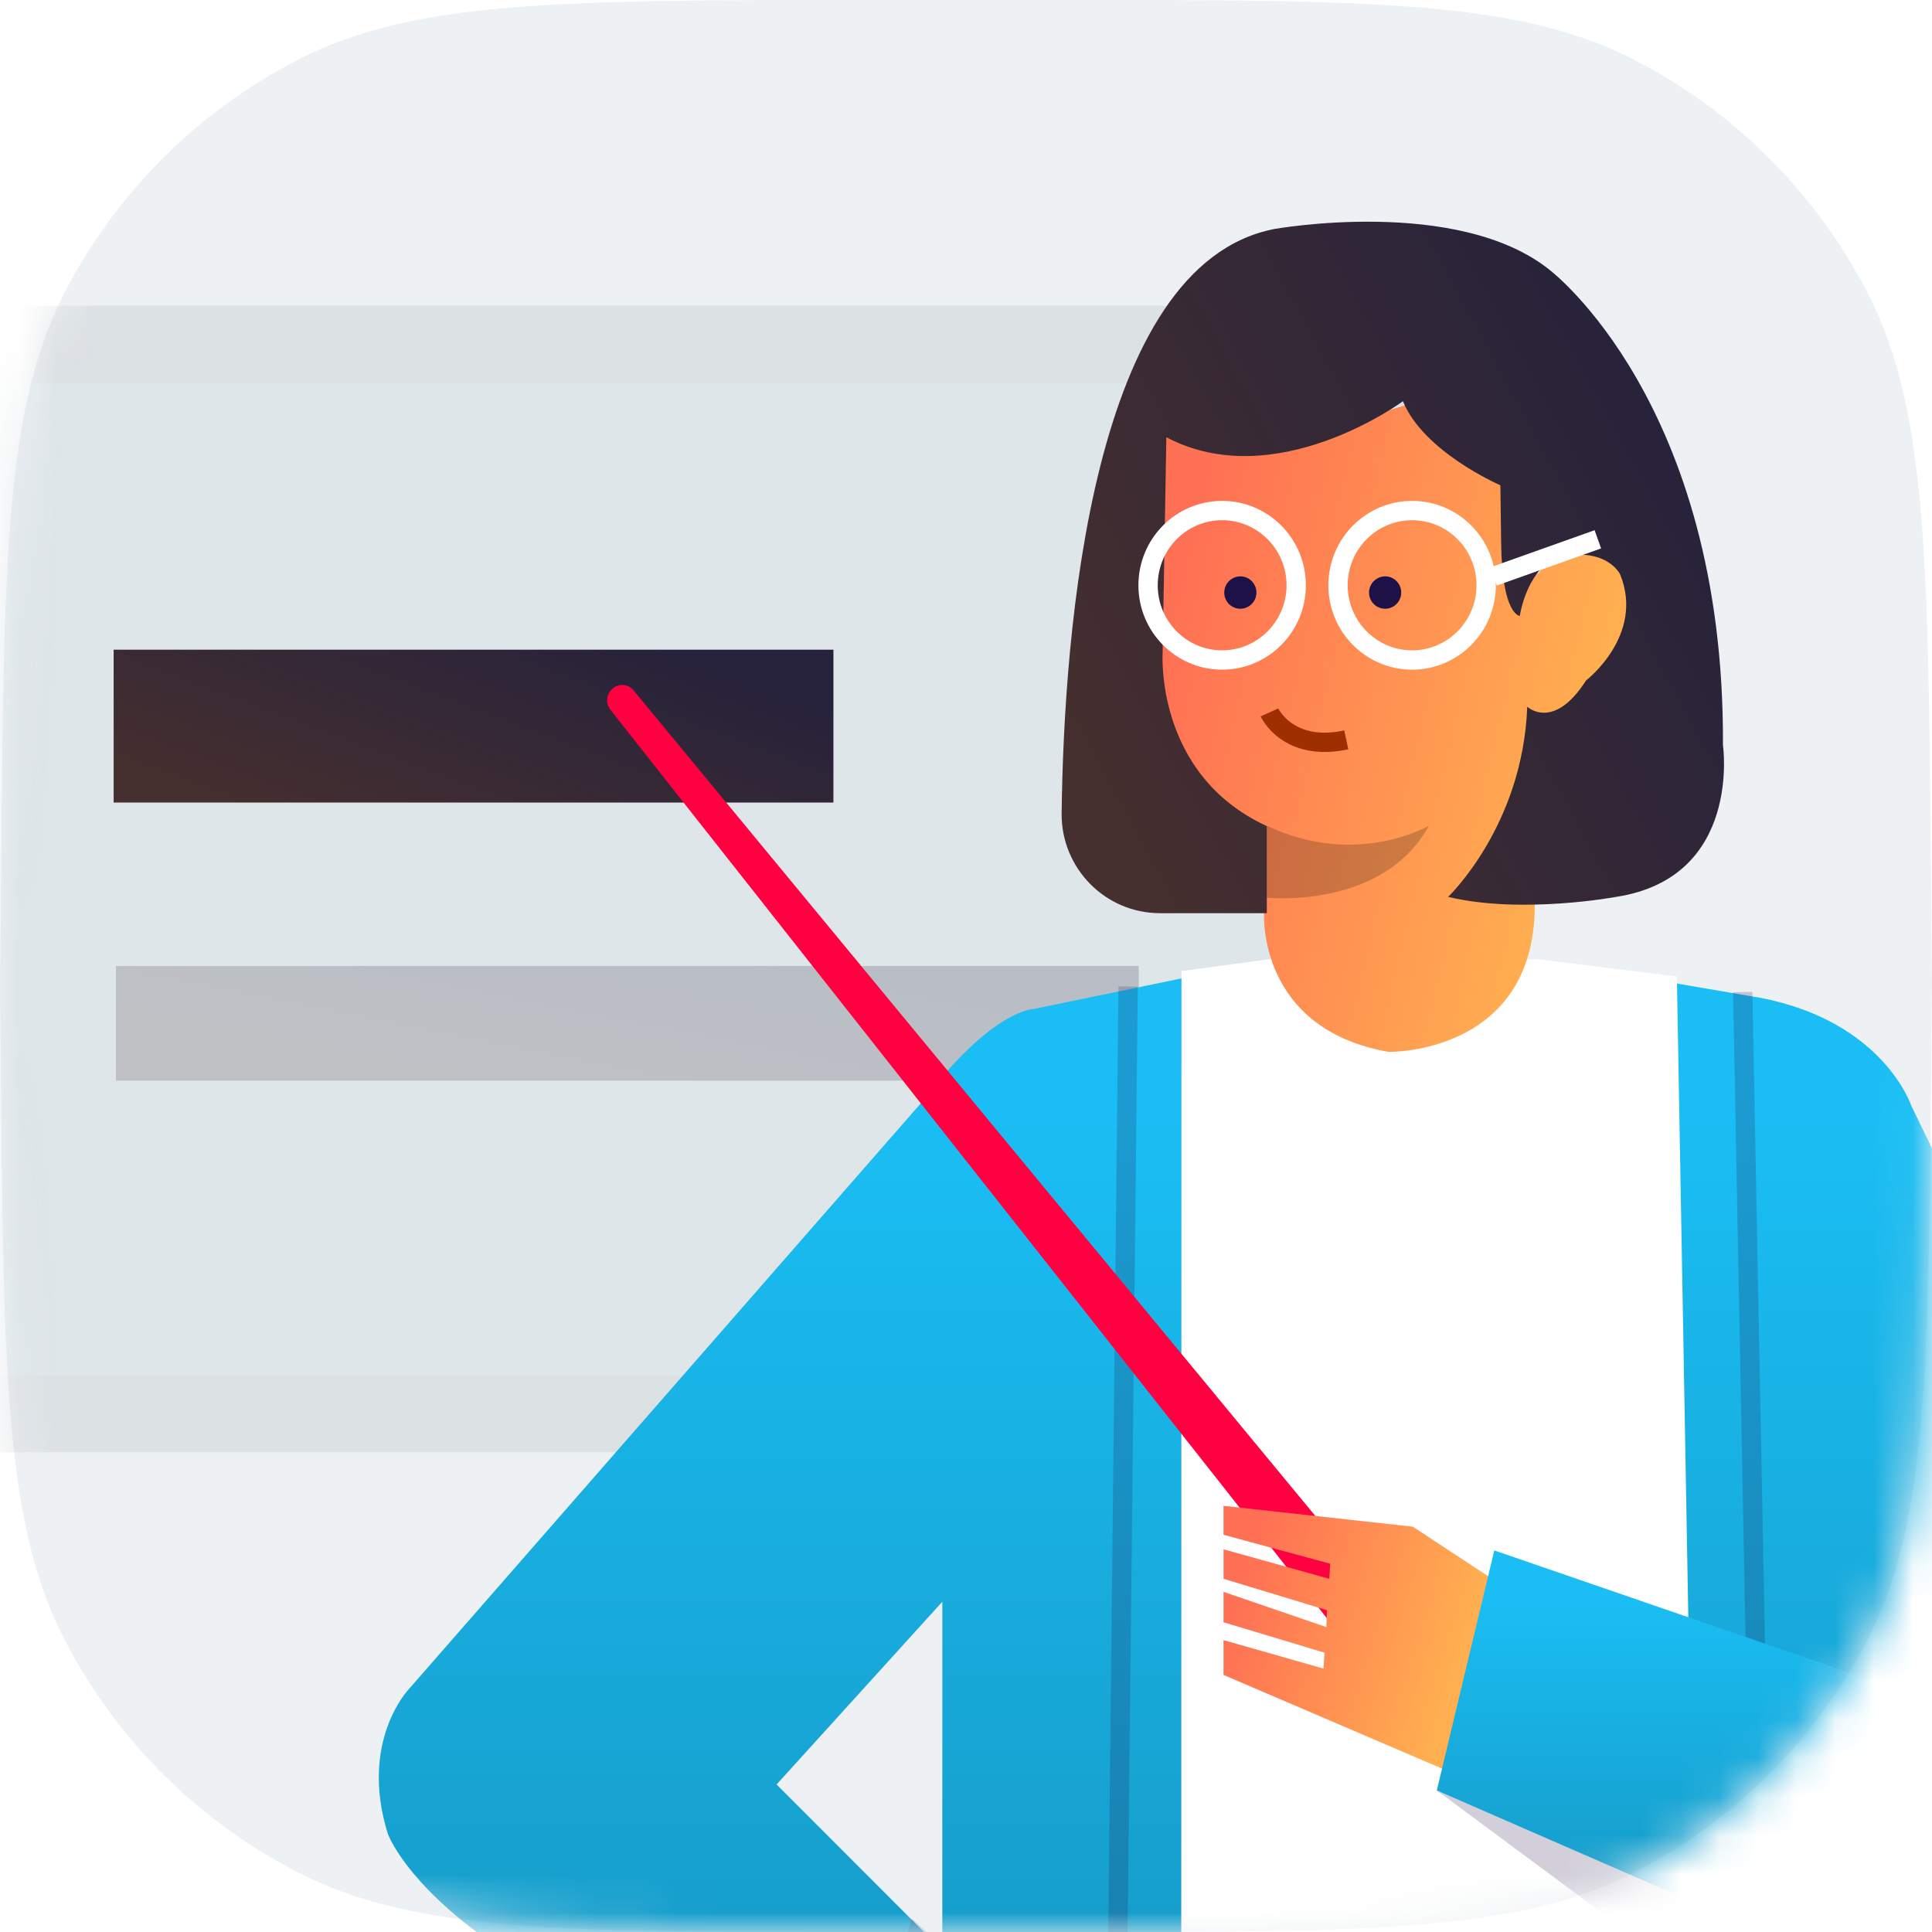
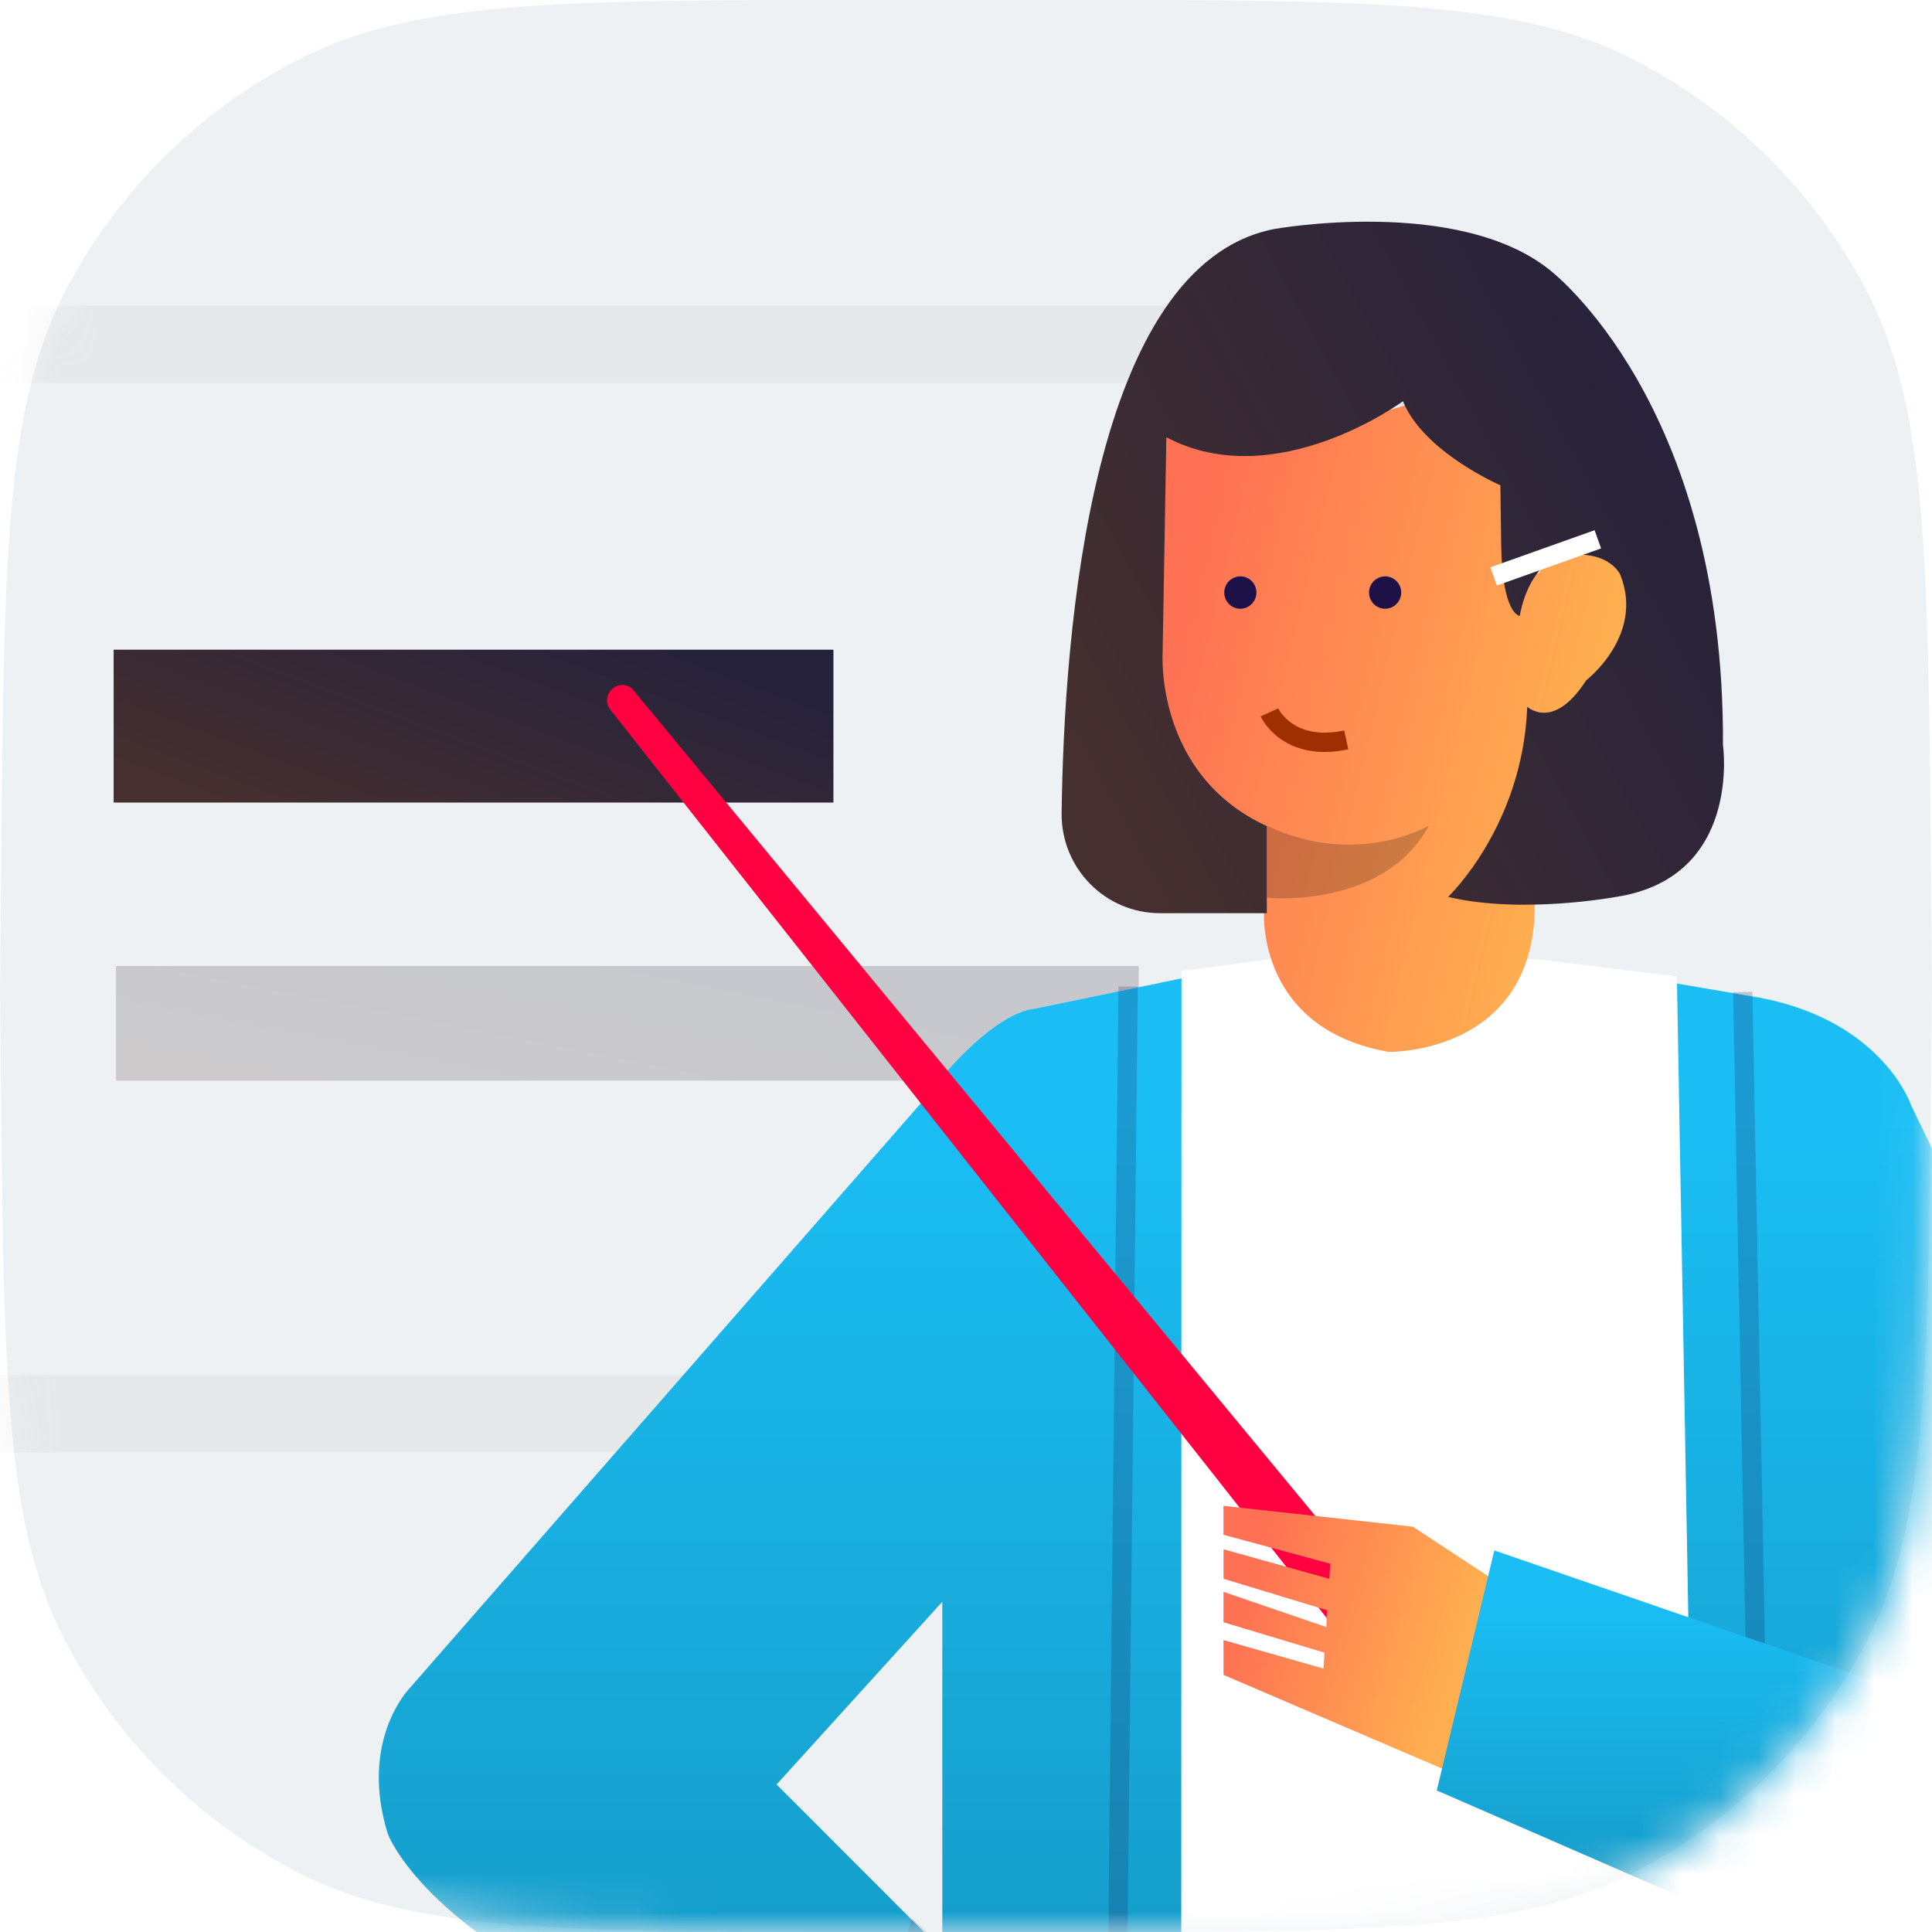
<svg xmlns="http://www.w3.org/2000/svg" xmlns:xlink="http://www.w3.org/1999/xlink" width="50" height="50" fill="none">
  <style>.B{fill-rule:evenodd}.C{stroke-width:.5}.D{fill:#1e1147}.E{fill-opacity:.2}</style>
  <g opacity=".1" filter="url(#B)" class="B">
    <path d="M.032 22.19c.073-7.774.109-11.661 1.645-14.627a14 14 0 0 1 6.111-6.054C10.769 0 14.656 0 22.431 0h3.62 1.52c7.774 0 11.661 0 14.642 1.508a14 14 0 0 1 6.111 6.054c1.536 2.966 1.573 6.853 1.646 14.627L50 25.442l-.023 2.377c-.076 7.772-.114 11.657-1.65 14.622a14 14 0 0 1-6.111 6.052C39.236 50 35.35 50 27.578 50h-2.632-2.524c-7.771 0-11.657 0-14.637-1.507a14 14 0 0 1-6.111-6.051C.137 39.477.098 35.591.022 27.82L0 25.559.032 22.19z" fill="#4a6d86" />
  </g>
  <mask id="A" maskUnits="userSpaceOnUse" x="0" y="0" width="50" height="50">
    <path d="M.032 22.19c.073-7.774.109-11.661 1.645-14.627a14 14 0 0 1 6.111-6.054C10.769 0 14.656 0 22.431 0h3.62 1.52c7.774 0 11.661 0 14.642 1.508a14 14 0 0 1 6.111 6.054c1.536 2.966 1.573 6.853 1.646 14.627L50 25.442l-.023 2.377c-.076 7.772-.114 11.657-1.65 14.622a14 14 0 0 1-6.111 6.052C39.236 50 35.35 50 27.578 50h-2.632-2.524c-7.771 0-11.657 0-14.637-1.507a14 14 0 0 1-6.111-6.051C.137 39.477.098 35.591.022 27.82L0 25.559.032 22.19z" fill="#fff" class="B" />
  </mask>
  <g mask="url(#A)">
    <g opacity=".4">
-       <rect x="-6.863" y="7.913" width="45.098" height="29.672" rx="2" fill="#c9d4d9" />
      <rect x="-5.863" y="8.913" width="43.098" height="27.672" rx="1" stroke="#b2b2b2" stroke-opacity=".29" stroke-width="2" />
    </g>
    <path fill="url(#C)" d="M2.941 16.814h18.628v3.956H2.941z" />
    <path opacity=".2" fill="url(#D)" d="M3 25h26.471v2.967H3z" />
    <path d="M24.387 50.475l-4.289-4.293 4.289-4.729v9.023zm34.876-1.669l-9.801-20.195s-.715-2.171-3.899-2.787l-5.759-.984s-.215 3.481-3.505 3.554c0 0-3.261-.23-3.401-3.554l-6.146 1.273s-1.064 0-2.88 2.393L10.578 43.718s-1.287 1.336-.543 3.735c0 0 .441 1.268 2.709 2.843l11.14 8.292.038 1.837H48.46l-.322-9.338 6.117 2.787s2.79 1.302 4.65-1.23c0 0 1.251-1.882.358-3.837h0z" fill="url(#E)" class="B" />
    <path d="M33.084 24.794l-2.508.336-.005 25.379h13.277l-.451-25.239-3.593-.443-6.72-.034z" fill="#fff" class="B" />
    <path opacity=".2" d="M29.196 25.531l-.274 25.406" stroke="#1e1147" class="C" />
    <path d="M15.794 17.885c.153-.198.439-.216.599-.023l19.633 23.775c.537.759-.633 1.579-.633 1.579L15.796 18.367a.39.39 0 0 1-.002-.482h0z" fill="#ff0040" class="B" />
    <path d="M38.398 9.65s-3.32 2.018-8.686 1.377v5.371c0 .999.194 1.999.645 2.887.438.861 1.163 1.75 2.356 2.157v2.189s-.182 2.996 3.229 3.592c0 0 3.638.066 3.775-3.591V19.01s2.501-1.652 2.638-3.717c0 0 .102-2.087-2.023-1.458 0 0-.37.256-.485.979 0 0-.369.279-.485-.419 0 0-.402-.821-.964-4.744" fill="url(#F)" class="B" />
    <path d="M40.105 6.986s4.53 3.428 4.485 12.295c0 0 .499 3.428-2.763 3.93 0 0-2.446.457-4.35 0 0 0 1.932-1.833 2.048-4.921 0 0 .678.641 1.522-.68 0 0 1.52-1.166.884-2.739 0 0-.346-.777-1.752-.427 0 0-.654.389-.847 1.496 0 0-.462-.02-.482-1.885l-.02-1.496s-1.983-.855-2.522-2.175c0 0-3.293 2.428-6.123.932l-.096 5.576s-.212 3.147 2.696 4.487v2.254h-2.765c-1.414 0-2.562-1.163-2.545-2.589.059-4.689.767-14.192 5.502-15.117 0 0 4.744-.853 7.129 1.059" fill="url(#G)" class="B" />
    <path d="M41.352 13.957l-2.699.961" stroke="#fff" class="C" />
-     <path d="M34.628 15.147c0 1.068.859 1.934 1.917 1.934s1.917-.866 1.917-1.934-.858-1.934-1.917-1.934-1.917.866-1.917 1.934zm-4.916 0c0 1.068.858 1.934 1.916 1.934s1.918-.866 1.918-1.934-.859-1.934-1.918-1.934-1.916.866-1.916 1.934z" stroke="#fff" class="C" />
    <use xlink:href="#J" class="B D" />
    <use xlink:href="#J" x="3.747" class="B D" />
    <path d="M32.853 18.437s.471 1.036 1.988.711" stroke="#9f2e00" class="C" />
    <path d="M36.98 21.369s-1.878 1.105-4.193 0v1.863s3.004.316 4.193-1.863" fill="#000" class="B E" />
-     <path d="M37.184 46.337l11.074 8.206-.119-3.457-10.955-4.749z" class="B D E" />
    <path d="M38.524 40.799l-1.96-1.288-4.9-.54v.749l2.762.749-.024.39-2.737-.763v.763l2.675.812-.013.438-2.663-.912v.787l2.613.787-.024.412-2.589-.737v.9l6.441 2.762.419-5.308z" fill="url(#H)" class="B" />
    <path opacity=".2" d="M45.102 25.673l.487 25.264" stroke="#1e1147" class="C" />
    <path d="M38.672 40.126l-1.488 6.211 12.159 5.297v-7.834l-10.671-3.675z" fill="url(#I)" class="B" />
    <path d="M23.603 49.659l.669.596-.387 8.333-2.598-1.946 2.316-6.983z" class="B D E" />
  </g>
  <defs>
    <filter id="B" x="-24" y="-22" width="98" height="98" filterUnits="userSpaceOnUse" color-interpolation-filters="sRGB">
      <feGaussianBlur stdDeviation="12" />
    </filter>
    <linearGradient id="C" x1="7.794" y1="21.518" x2="10.574" y2="14.094" xlink:href="#K">
      <stop stop-color="#452f2f" />
      <stop offset="1" stop-color="#26223b" />
    </linearGradient>
    <linearGradient id="D" x1="9.897" y1="28.528" x2="11.104" y2="22.418" xlink:href="#K">
      <stop stop-color="#452f2f" />
      <stop offset="1" stop-color="#26223b" />
    </linearGradient>
    <linearGradient id="E" x1="-24.3" y1="28.861" x2="-24.3" y2="125.326" xlink:href="#K">
      <stop stop-color="#1abef4" />
      <stop offset="1" stop-color="#072e3b" />
    </linearGradient>
    <linearGradient id="F" x1="28.69" y1="23.076" x2="39.555" y2="25.669" xlink:href="#K">
      <stop stop-color="#ff7154" />
      <stop offset="1" stop-color="#ffaf50" />
    </linearGradient>
    <linearGradient id="G" x1="31.94" y1="27.015" x2="48.006" y2="18.283" xlink:href="#K">
      <stop stop-color="#452f2f" />
      <stop offset="1" stop-color="#26223b" />
    </linearGradient>
    <linearGradient id="H" x1="31.11" y1="44.423" x2="36.765" y2="46.226" xlink:href="#K">
      <stop stop-color="#ff7154" />
      <stop offset="1" stop-color="#ffaf50" />
    </linearGradient>
    <linearGradient id="I" x1="28.854" y1="41.427" x2="28.854" y2="72.626" xlink:href="#K">
      <stop stop-color="#1abef4" />
      <stop offset="1" stop-color="#072e3b" />
    </linearGradient>
    <path id="J" d="M32.516 15.335c0 .232-.186.419-.416.419s-.416-.187-.416-.419a.42.42 0 0 1 .416-.419c.23 0 .416.188.416.419" />
    <linearGradient id="K" gradientUnits="userSpaceOnUse" />
  </defs>
</svg>